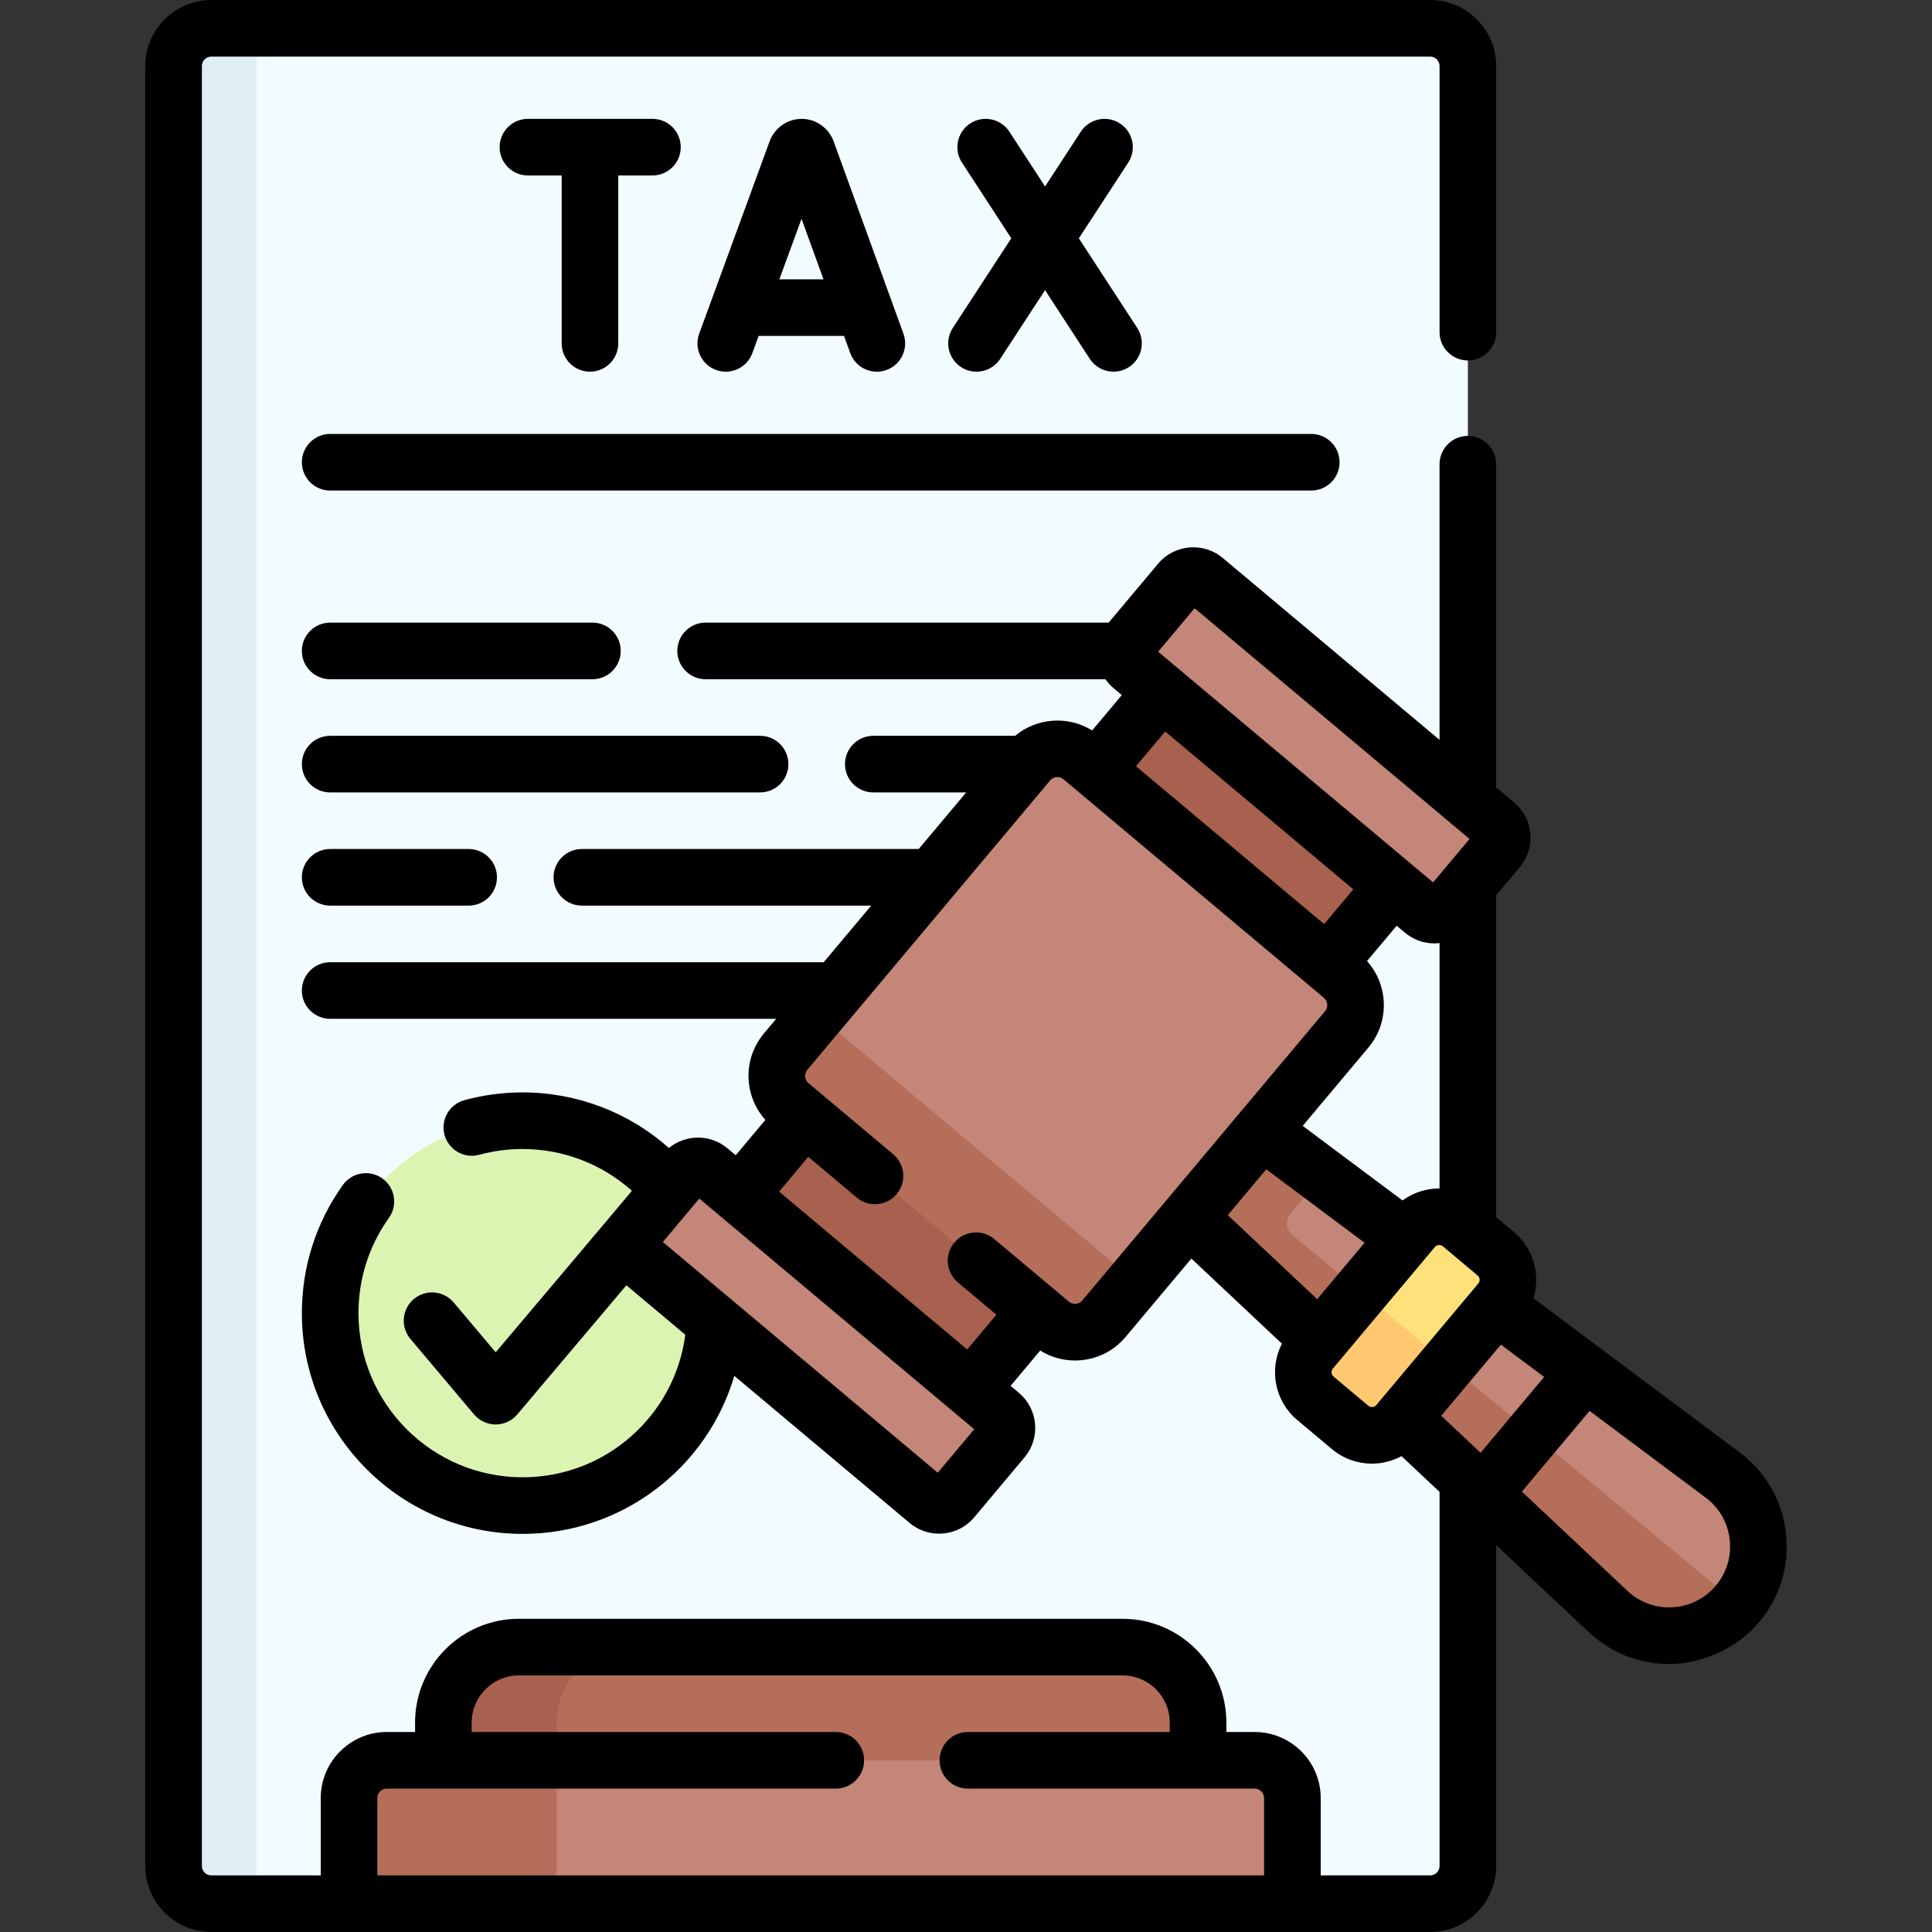
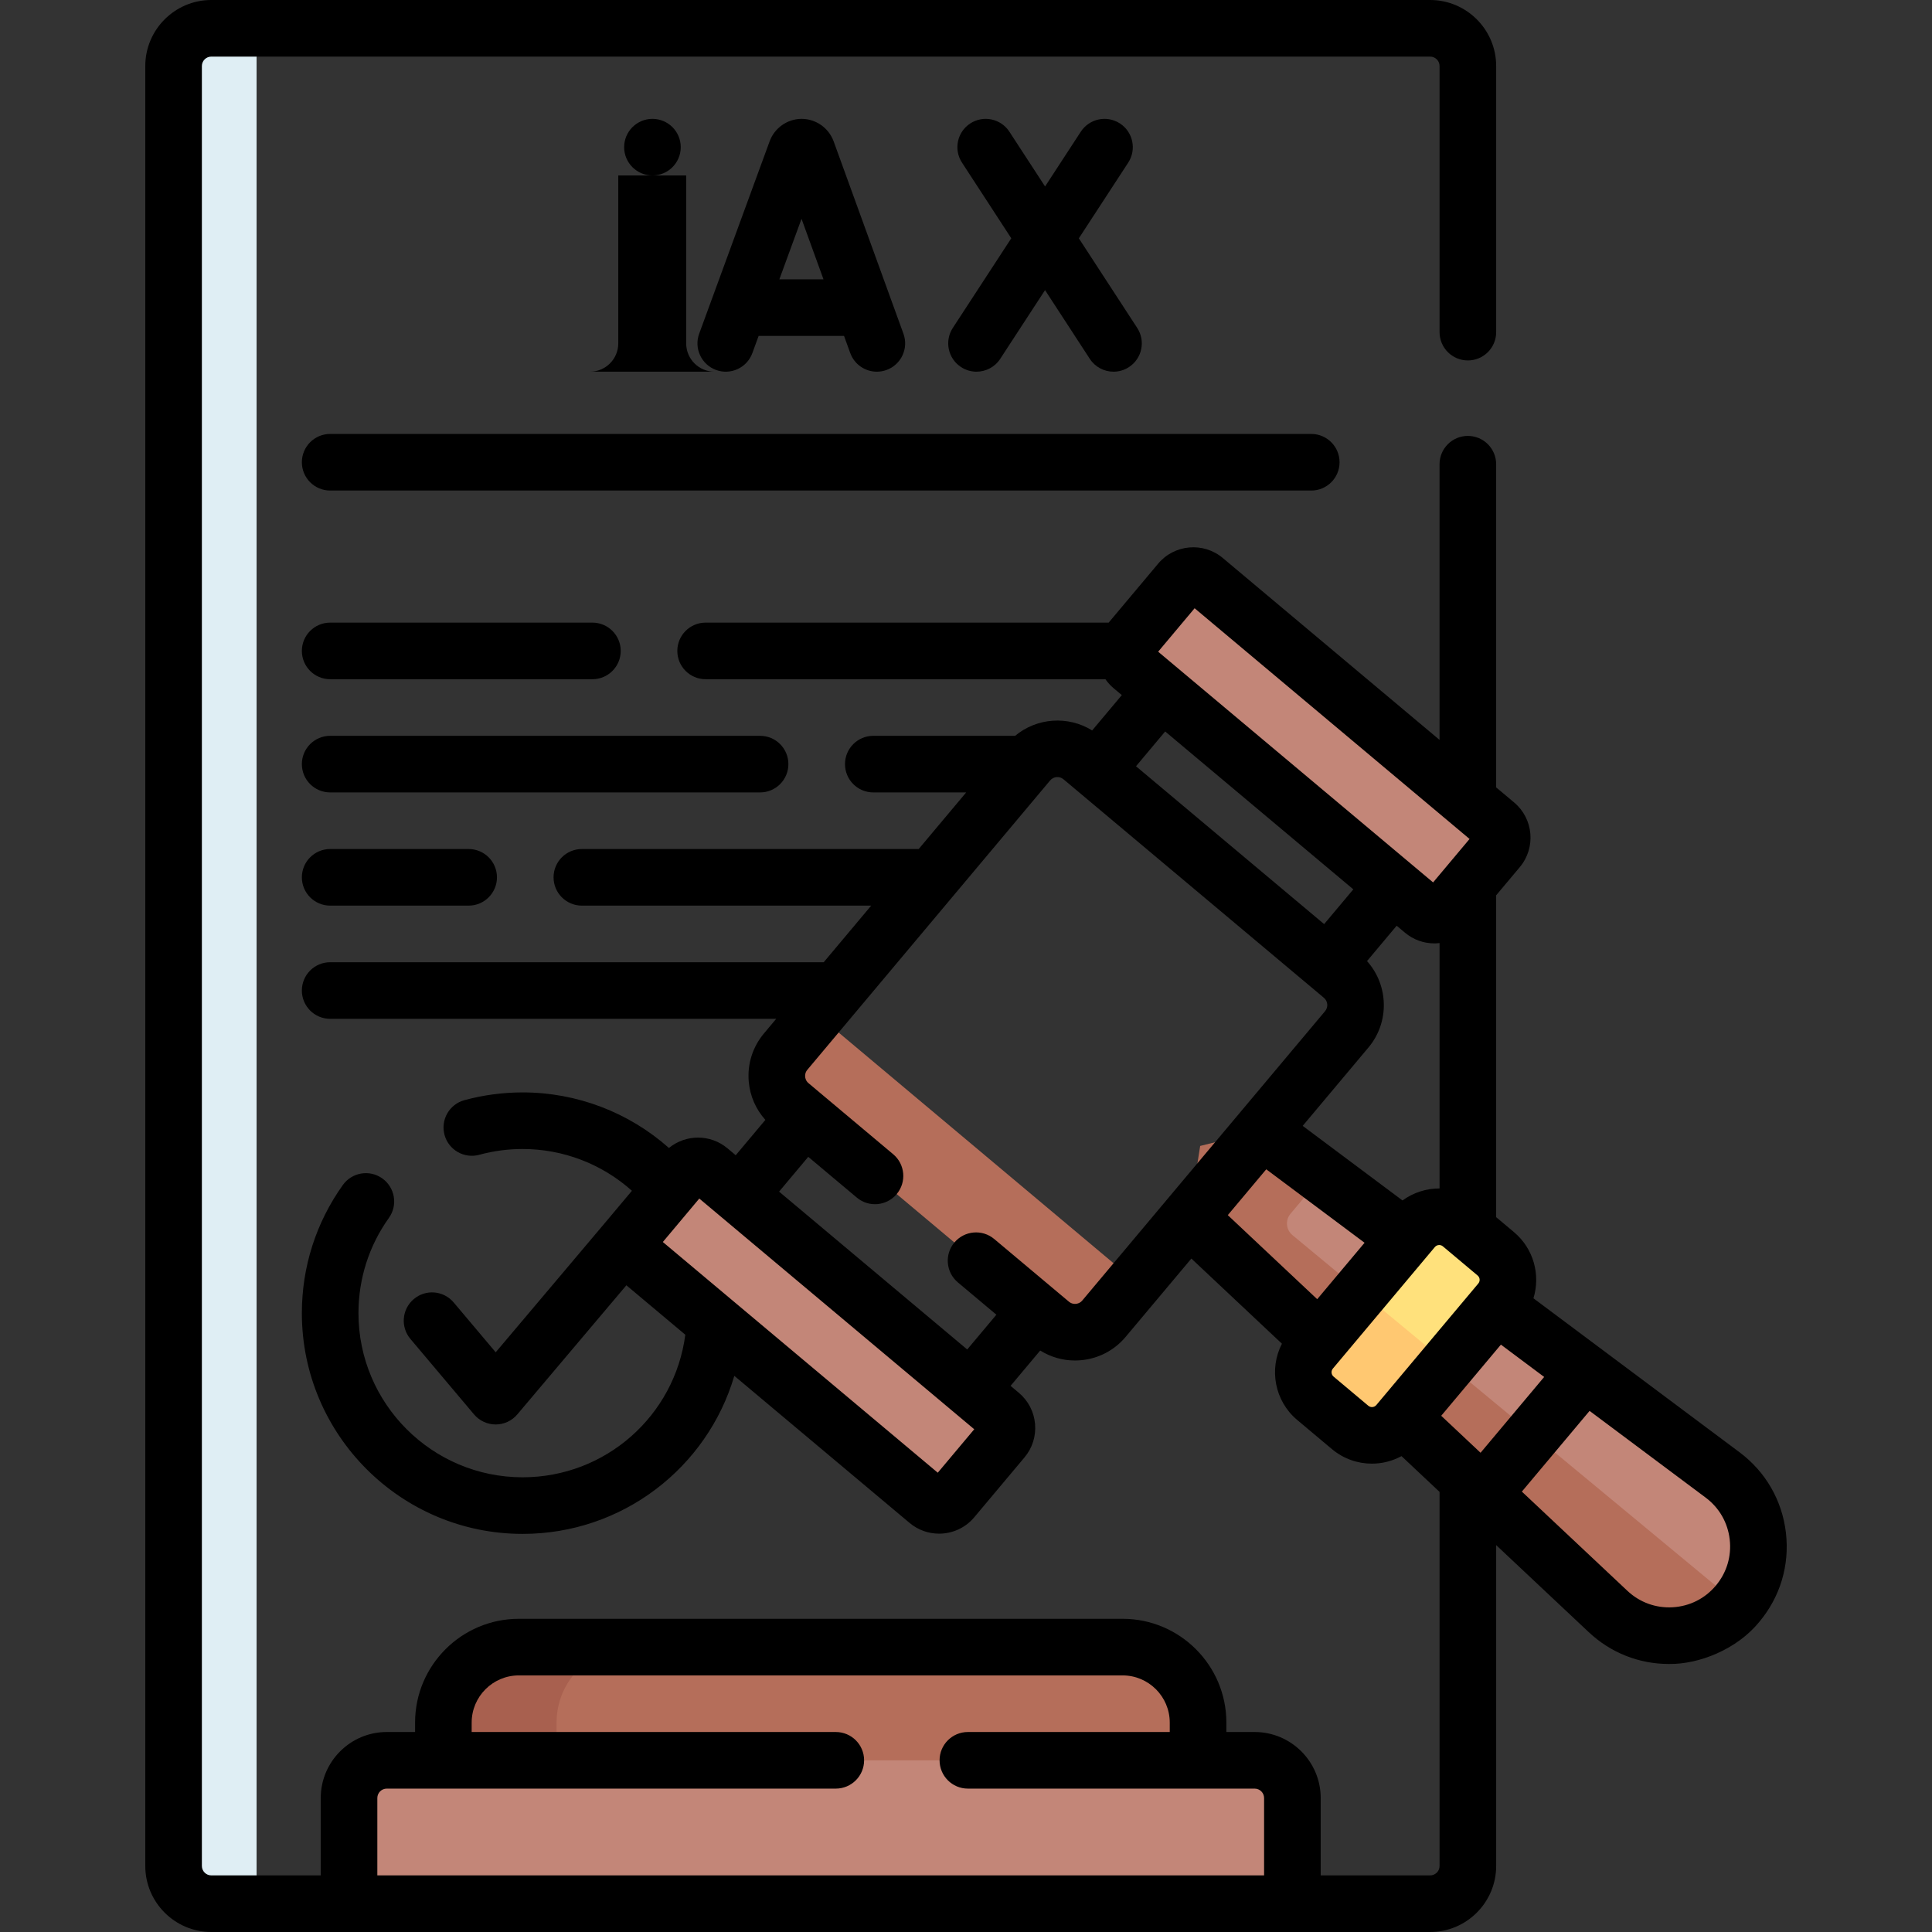
<svg xmlns="http://www.w3.org/2000/svg" id="Capa_1" enable-background="new 0 0 512 512" height="512" viewBox="0 0 512 512" width="512">
  <rect x="0" y="0" width="512" height="512" fill="#333333" stroke="none" />
  <g>
    <g>
-       <path d="m378.997 504.5h-46.5l-113.467-15.583-116.533 15.583h-34.5l-6-3.889c-5.523 0-10-4.477-10-10v-468.987c0-5.523 4.477-10 10-10l6-4.124h311c5.523 0 10 4.477 10 10v477c0 5.523-4.477 10-10 10z" fill="#f2fbff" />
      <path d="m67.997 7.5v497h-12c-5.52 0-10-4.48-10-10v-477c0-5.52 4.48-10 10-10z" fill="#dfeef4" />
-       <circle cx="138.497" cy="348" fill="#dbf4b2" r="51" />
      <g>
        <path d="m460.464 425.02c-11.582 9.027-25.591 5.345-35.49-3.962l-108.088-100.582 14.508-17.29 19.04 8.428 63.613 47.536 1.891 8.639 10.151.359 30.411 22.723c10.885 8.131 12.698 23.741 3.964 34.149z" fill="#c38678" />
        <path d="m460.464 425.02c-8.74 10.41-24.427 11.34-34.317 2.03l-27.662-26.008-2.216-9.678-8.731-.615-57.86-54.4-14.6-13.72 2.98-18.94 16.33-4.07 16.047 11.993-8.439 10.053c-1.427 1.7-1.197 4.237.512 5.652z" fill="#b56e5a" />
        <path d="m397.513 344.963-13.817 16.466-13.84 12.292c-3.198 3.812-8.881 4.309-12.693 1.11l-6.494-4.784c-3.812-3.198-4.309-8.881-1.11-12.693l11.005-15.077 13.944-16.618c3.198-3.812 8.881-4.309 12.693-1.11l9.202 7.722c3.811 3.198 4.308 8.88 1.11 12.692z" fill="#ffe17c" />
        <path d="m383.697 361.43-12.06 14.37-1.15 1.37c-3.2 3.81-8.88 4.31-12.69 1.11l-9.2-7.72c-3.82-3.2-4.31-8.88-1.12-12.69l2.24-2.67 10.85-12.92z" fill="#ffc871" />
        <path d="m317.497 466.5-102.781 10.747-94.719-10.747v-10c0-11.046 8.097-19.253 19.142-19.253l25.929-.747h132.428c11.046 0 20 8.954 20 20v10z" fill="#b56e5a" />
        <path d="m167.497 436.5c-11.05 0-20 8.95-20 20v10l-16.169 7.923-13.831-7.923v-10c0-11.05 8.95-20 20-20z" fill="#a8604f" />
-         <path d="m184.341 236.818h194.543v80.084h-194.543z" fill="#a8604f" transform="matrix(.643 -.766 .766 .643 -111.492 314.625)" />
-         <path d="m356.904 272.785-56.056 66.805-8.781 6.211c-3.554 4.235-9.868 4.788-14.103 1.234l-65.506-55.059c-4.235-3.554-4.788-9.868-1.234-14.103l5.272-9.065 56.055-66.804c3.554-4.235 9.868-4.788 14.103-1.234l69.016 57.912c4.235 3.554 4.787 9.868 1.234 14.103z" fill="#c38678" />
        <path d="m300.847 339.59-8.29 9.88c-3.55 4.24-9.87 4.79-14.1 1.23l-69.02-57.91c-4.23-3.55-4.79-9.87-1.23-14.1l8.29-9.88z" fill="#b56e5a" />
        <g fill="#c38678">
          <path d="m396.802 225.237-12.876 15.345c-1.775 2.115-4.929 2.391-7.044.616l-76.693-64.353c-2.115-1.775-2.391-4.929-.616-7.044l12.876-15.345c1.775-2.115 4.929-2.391 7.044-.616l76.693 64.353c2.115 1.774 2.391 4.928.616 7.044z" />
          <path d="m265.535 381.674-12.876 15.345c-1.775 2.115-4.929 2.391-7.044.616l-76.693-64.353c-2.115-1.775-2.391-4.929-.616-7.044l12.876-15.345c1.775-2.115 4.929-2.391 7.044-.616l76.693 64.353c2.115 1.774 2.391 4.928.616 7.044z" />
          <path d="m332.497 504.5h-185l-40.946-2.9c-5.523 0-10-4.477-10-10l-.988-12.176c0-5.523 4.477-10 10-10l41.934-2.923h185c5.523 0 10 4.477 10 10v18c0 5.522-4.477 9.999-10 9.999z" />
        </g>
-         <path d="m147.497 466.5v38h-45c-5.52 0-10-4.48-10-10v-18c0-5.52 4.48-10 10-10z" fill="#b56e5a" />
      </g>
    </g>
    <g>
      <path d="m473.289 406.227c-.998-8.597-5.365-16.185-12.299-21.365l-54.611-40.804c1.898-6.157.081-13.137-5.156-17.532l-4.727-3.966v-85.292l6.269-7.47c4.31-5.135 3.638-12.82-1.498-17.131l-4.771-4.003v-85.642c0-4.142-3.357-7.5-7.5-7.5s-7.5 3.358-7.5 7.5v73.055l-57.445-48.202c-5.138-4.309-12.82-3.637-17.13 1.5l-13.111 15.625h-106.813c-4.142 0-7.5 3.358-7.5 7.5s3.358 7.5 7.5 7.5h105.952c.607.87 1.323 1.672 2.157 2.372l2.188 1.836-7.859 9.366c-6.401-3.973-14.667-3.373-20.419 1.426h-37.582c-4.143 0-7.5 3.358-7.5 7.5s3.357 7.5 7.5 7.5h24.617l-12.586 15h-89.265c-4.142 0-7.5 3.358-7.5 7.5s3.358 7.5 7.5 7.5h76.678l-12.586 15h-130.795c-4.142 0-7.5 3.358-7.5 7.5s3.358 7.5 7.5 7.5h118.208l-3.246 3.868c-3.007 3.583-4.438 8.122-4.03 12.782.334 3.819 1.888 7.332 4.404 10.134l-7.858 9.364-2.188-1.836c-4.545-3.814-11.08-3.72-15.512-.091-10.633-9.427-24.362-14.722-38.777-14.722-5.232 0-10.423.692-15.43 2.058-3.996 1.09-6.352 5.213-5.262 9.209 1.091 3.997 5.215 6.352 9.209 5.262 3.721-1.015 7.584-1.53 11.483-1.53 10.78 0 21.043 3.984 28.97 11.07-5.566 6.683-30.235 35.85-36.102 42.801l-11.134-13.206c-2.669-3.167-7.401-3.57-10.568-.899-3.167 2.67-3.569 7.401-.899 10.568l16.862 20c1.424 1.689 3.521 2.665 5.73 2.666h.004c2.208 0 4.304-.973 5.729-2.66l28.909-34.222 15.616 13.103c-2.804 21.445-21.105 37.779-43.117 37.779-23.986 0-43.5-19.514-43.5-43.5 0-9.12 2.79-17.849 8.067-25.241 2.407-3.372 1.625-8.055-1.746-10.462-3.372-2.407-8.056-1.625-10.462 1.746-7.104 9.951-10.859 21.693-10.859 33.957 0 32.257 26.243 58.5 58.5 58.5 26.459 0 48.935-17.553 56.105-41.88l46.454 38.979c2.273 1.908 5.046 2.839 7.806 2.839 3.473 0 6.923-1.476 9.324-4.338l13.313-15.866c2.088-2.488 3.082-5.64 2.799-8.875-.283-3.236-1.809-6.168-4.297-8.255l-2.188-1.836 7.854-9.36c2.761 1.72 5.92 2.641 9.192 2.641.517 0 1.036-.022 1.557-.068 4.66-.408 8.882-2.605 11.888-6.188l17.42-20.76 23.998 22.563c-3.459 6.706-1.967 15.163 4.05 20.211l9.203 7.723c3.088 2.59 6.853 3.854 10.599 3.854 2.716 0 5.412-.686 7.841-1.993l10.084 9.48v99.13c0 1.378-1.121 2.5-2.5 2.5h-29v-20.5c0-9.649-7.851-17.5-17.5-17.5h-7.5v-2.5c0-15.164-12.337-27.5-27.5-27.5h-160c-15.164 0-27.5 12.336-27.5 27.5v2.5h-7.5c-9.649 0-17.5 7.851-17.5 17.5v20.501h-29c-1.378 0-2.5-1.122-2.5-2.5v-477c0-1.378 1.122-2.5 2.5-2.5h323c1.379 0 2.5 1.122 2.5 2.5v70.521c0 4.142 3.357 7.5 7.5 7.5s7.5-3.358 7.5-7.5v-70.521c0-9.649-7.851-17.5-17.5-17.5h-323c-9.649 0-17.5 7.851-17.5 17.5v477c0 9.649 7.851 17.5 17.5 17.5h323c9.649 0 17.5-7.851 17.5-17.5v-85.028l24.509 23.042c5.842 5.493 13.337 8.458 21.278 8.458 7.968.116 18.032-3.89 23.924-11.13 5.561-6.632 8.075-15.018 7.078-23.615zm-373.292 70.273c0-1.378 1.122-2.5 2.5-2.5h119c4.143 0 7.5-3.358 7.5-7.5s-3.357-7.5-7.5-7.5h-96.5v-2.5c0-6.893 5.607-12.5 12.5-12.5h160c6.893 0 12.5 5.607 12.5 12.5v2.5h-53.5c-4.143 0-7.5 3.358-7.5 7.5s3.357 7.5 7.5 7.5h76c1.379 0 2.5 1.122 2.5 2.5v20.5h-235zm281.939-101.306 15.821-18.854 11.464 8.566-16.858 20.091zm-10.254-57.062-26.453-19.765 17.42-20.761c5.661-6.746 5.335-16.534-.375-22.914l7.859-9.366 2.188 1.836c2.21 1.854 4.944 2.846 7.795 2.846.309 0 .727-.004 1.381-.088v65.031c-3.473-.016-6.924 1.07-9.815 3.181zm-55.095-156.94 72.862 61.139-9.662 11.515-72.862-61.139zm42.056 74.492-7.732 9.214-49.858-41.835 7.732-9.214zm-110.122 154.598-72.862-61.139 9.662-11.515 72.862 61.139zm38.292-45.633c-.582.693-1.317.854-1.705.887-.381.037-1.138.004-1.832-.578l-19.788-16.604c-3.174-2.663-7.904-2.249-10.566.924-2.663 3.173-2.249 7.904.924 10.566l10.209 8.566-7.732 9.214-49.857-41.835 7.732-9.214 12.865 10.795c3.174 2.663 7.904 2.249 10.566-.924 2.663-3.173 2.249-7.904-.924-10.566l-22.445-18.834c-.693-.582-.854-1.317-.887-1.704s-.004-1.139.578-1.833l64.346-76.685c.891-1.061 2.479-1.199 3.537-.31l69.017 57.912c1.061.89 1.199 2.477.31 3.537zm48.758-34.773 26.054 19.467-12.55 14.956-23.696-22.278zm27.044 62.66-9.202-7.722c-.638-.535-.721-1.489-.187-2.127l27.025-32.208c.299-.355.727-.538 1.158-.538.343 0 .687.115.969.352l9.202 7.722c.396.333.509.741.533 1.025.025.284-.015.706-.347 1.102l-27.026 32.208c-.533.637-1.487.72-2.125.186zm92.102 47.664c-2.885 3.438-6.94 5.477-11.42 5.741-4.473.265-8.748-1.282-12.017-4.356l-27.972-26.298 17.948-21.389 30.756 22.98c3.595 2.686 5.859 6.62 6.377 11.077.516 4.458-.787 8.806-3.672 12.245z" />
      <path d="m354.997 122.5c0-4.142-3.357-7.5-7.5-7.5h-260c-4.142 0-7.5 3.358-7.5 7.5s3.358 7.5 7.5 7.5h260c4.143 0 7.5-3.358 7.5-7.5z" />
      <path d="m156.997 165h-69.5c-4.142 0-7.5 3.358-7.5 7.5s3.358 7.5 7.5 7.5h69.5c4.142 0 7.5-3.358 7.5-7.5s-3.358-7.5-7.5-7.5z" />
      <path d="m208.933 202.5c0-4.142-3.358-7.5-7.5-7.5h-113.936c-4.142 0-7.5 3.358-7.5 7.5s3.358 7.5 7.5 7.5h113.936c4.142 0 7.5-3.358 7.5-7.5z" />
      <path d="m87.497 225c-4.142 0-7.5 3.358-7.5 7.5s3.358 7.5 7.5 7.5h36.702c4.142 0 7.5-3.358 7.5-7.5s-3.358-7.5-7.5-7.5z" />
      <path d="m199.377 93.579 1.668-4.556h22.632l1.646 4.536c1.106 3.049 3.984 4.943 7.051 4.943.849 0 1.713-.146 2.558-.452 3.894-1.413 5.904-5.715 4.491-9.609l-18.492-50.959c-1.296-3.578-4.709-5.982-8.492-5.982-3.769 0-7.178 2.392-8.482 5.953l-18.665 50.968c-1.424 3.89.574 8.197 4.463 9.622 3.887 1.425 8.197-.574 9.622-4.464zm18.857-19.556h-11.696l5.875-16.042z" />
      <path d="m254.69 97.282c1.265.825 2.686 1.219 4.091 1.219 2.449 0 4.851-1.199 6.289-3.403l11.878-18.21 11.858 18.205c1.438 2.208 3.84 3.408 6.291 3.408 1.403 0 2.823-.394 4.087-1.217 3.471-2.261 4.451-6.907 2.19-10.377l-15.47-23.75 13.084-20.059c2.263-3.469 1.284-8.116-2.185-10.379-3.468-2.262-8.116-1.285-10.38 2.184l-9.469 14.516-9.452-14.511c-2.261-3.471-6.907-4.452-10.378-2.191s-4.451 6.907-2.19 10.377l13.064 20.056-15.494 23.753c-2.262 3.469-1.283 8.116 2.186 10.379z" />
-       <path d="m156.347 98.5c4.142 0 7.5-3.358 7.5-7.5v-44.5h9.058c4.142 0 7.5-3.358 7.5-7.5s-3.358-7.5-7.5-7.5h-33c-4.142 0-7.5 3.358-7.5 7.5s3.358 7.5 7.5 7.5h8.942v44.5c0 4.142 3.358 7.5 7.5 7.5z" />
+       <path d="m156.347 98.5c4.142 0 7.5-3.358 7.5-7.5v-44.5h9.058c4.142 0 7.5-3.358 7.5-7.5s-3.358-7.5-7.5-7.5c-4.142 0-7.5 3.358-7.5 7.5s3.358 7.5 7.5 7.5h8.942v44.5c0 4.142 3.358 7.5 7.5 7.5z" />
    </g>
  </g>
</svg>